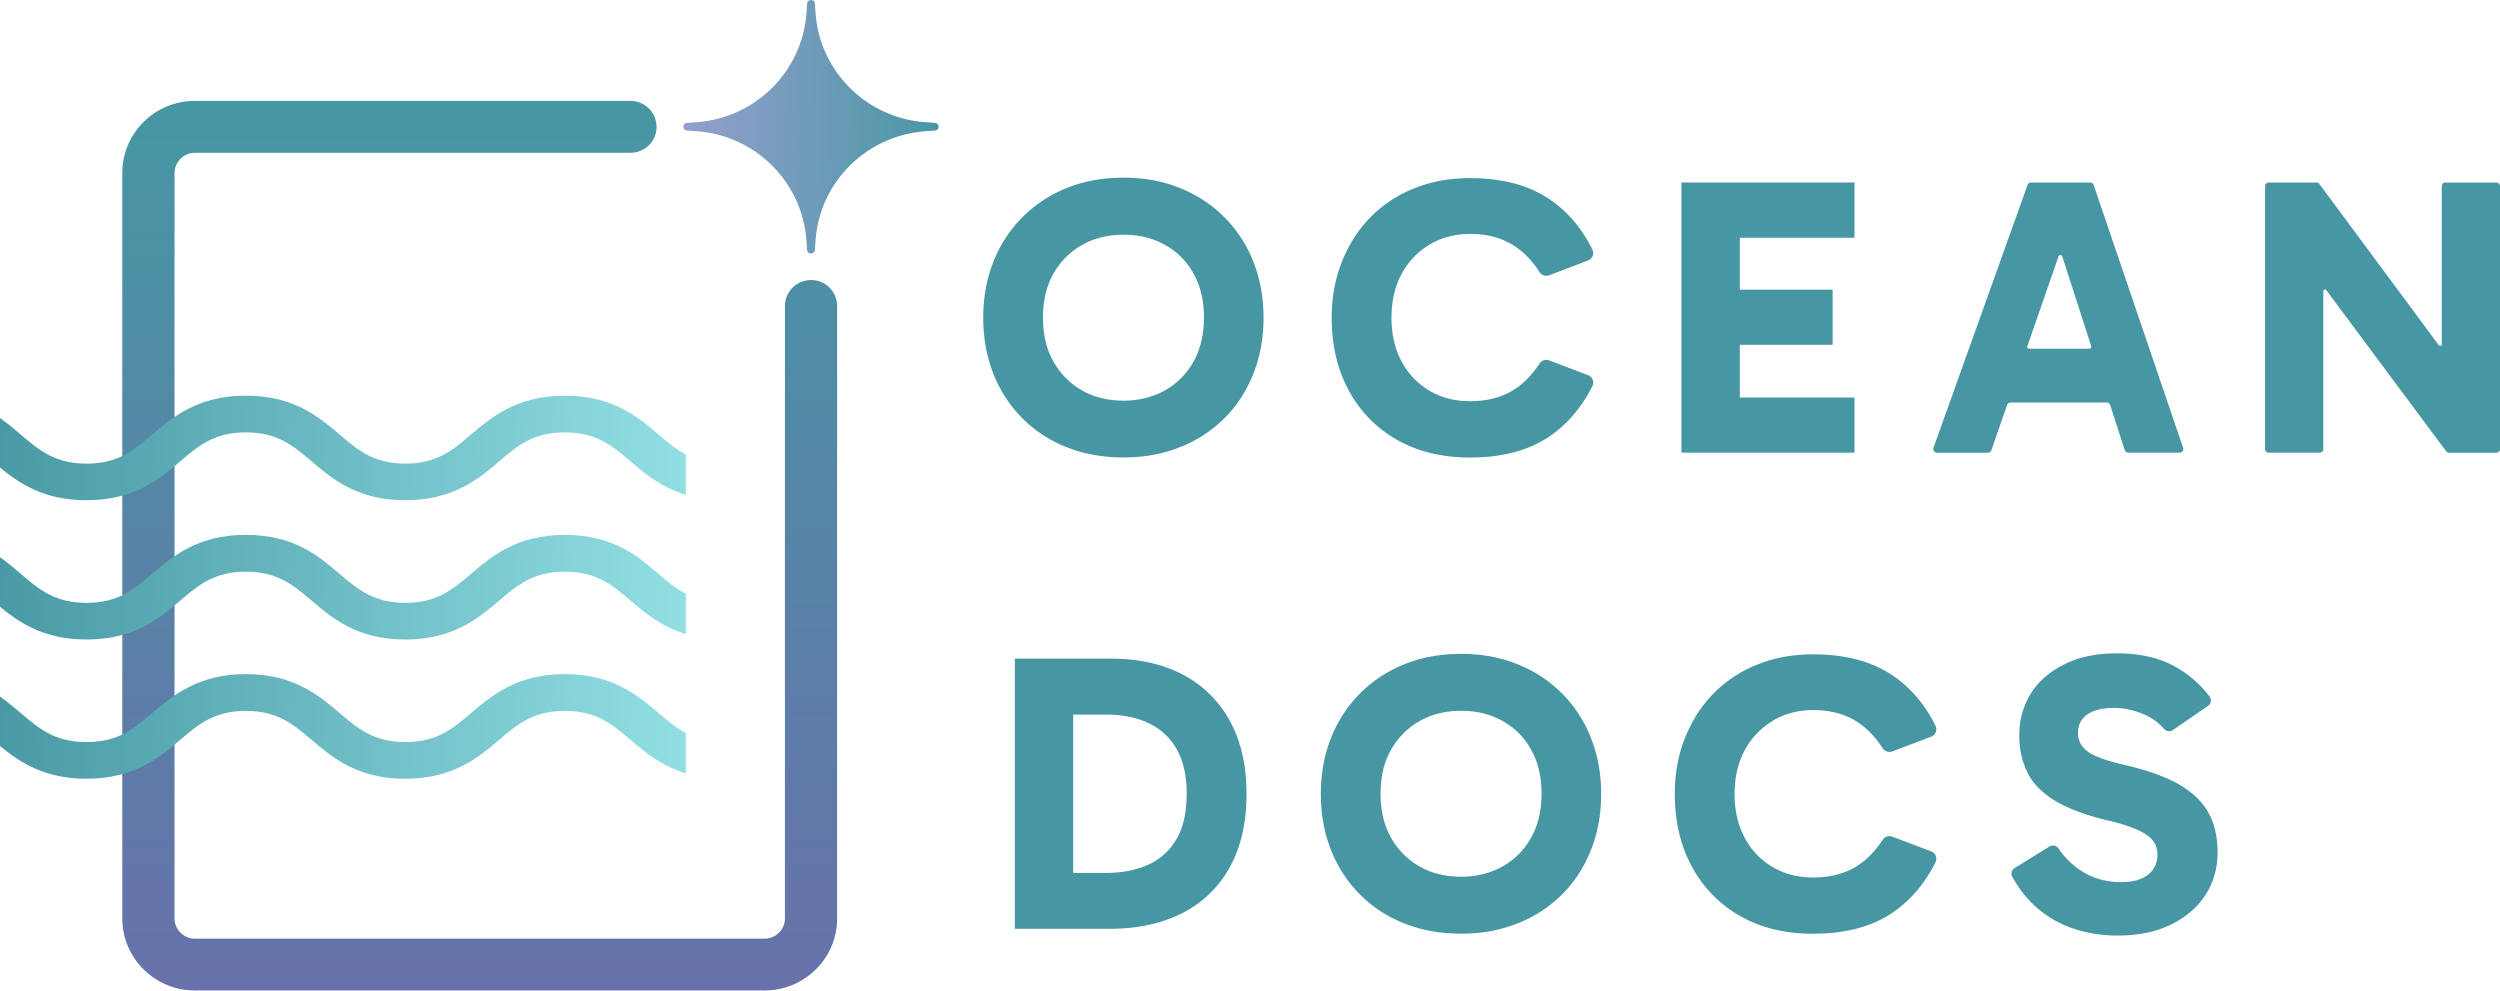
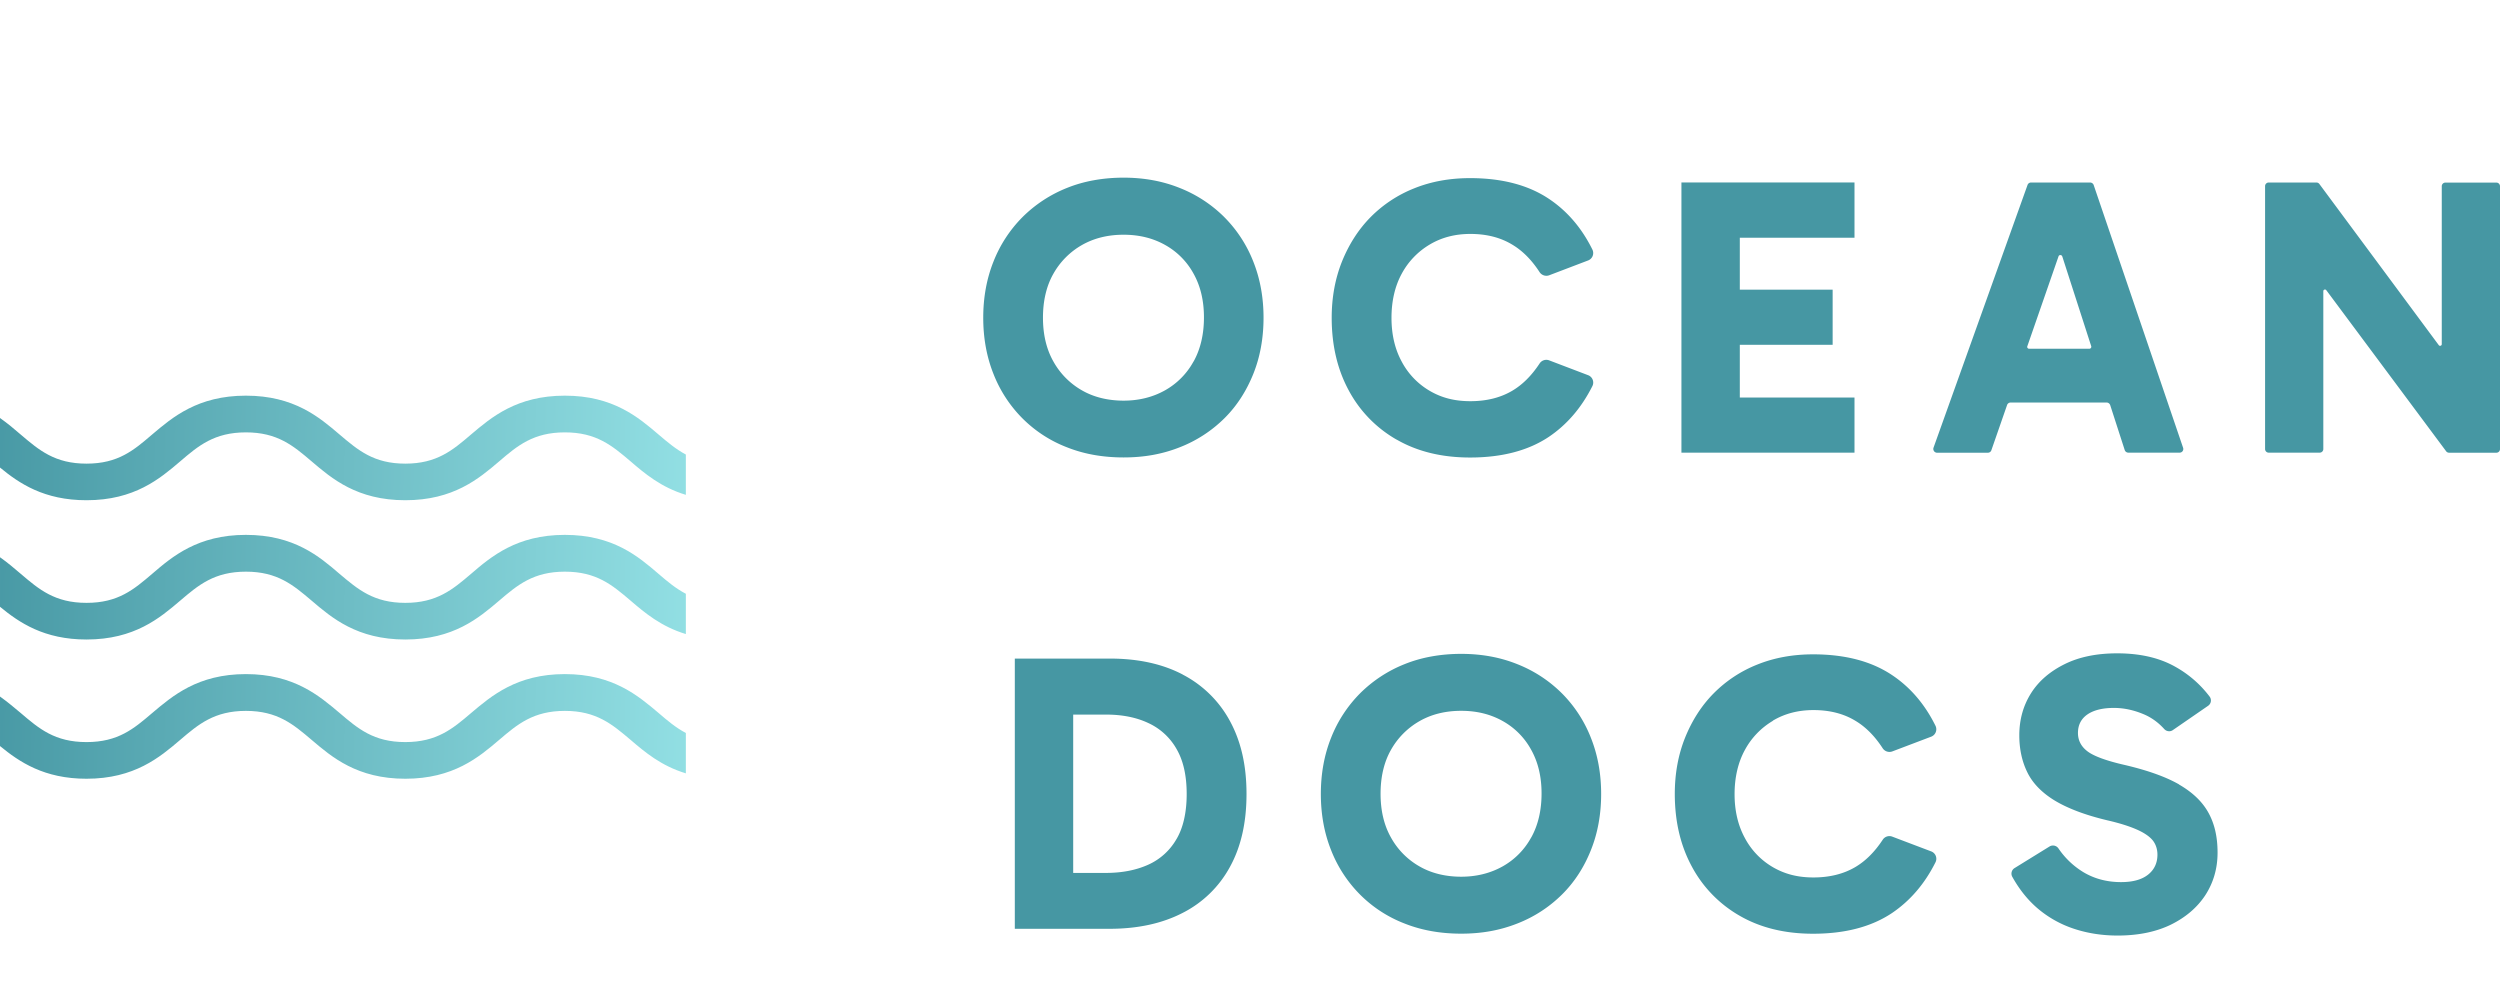
<svg xmlns="http://www.w3.org/2000/svg" width="159" height="63" fill="none">
-   <path d="m59.47 8.304-.61.042c-3.747.27-6.73 3.223-6.99 6.943l-.043.605c-.026.3-.478.3-.495 0l-.043-.605c-.273-3.72-3.244-6.681-6.99-6.943l-.61-.042c-.303-.026-.303-.472 0-.489l.61-.043c3.746-.27 6.726-3.223 6.99-6.943l.043-.604c.026-.3.477-.3.495 0l.042.604c.269 3.72 3.244 6.682 6.991 6.943l.61.043c.302.026.302.471 0 .489z" fill="url(#a)" />
  <path d="M77.867 13.81a8.363 8.363 0 0 0-2.835-1.855c-1.095-.441-2.289-.656-3.572-.656s-2.523.215-3.606.656a8.41 8.41 0 0 0-2.826 1.856 8.338 8.338 0 0 0-1.842 2.824c-.434 1.088-.652 2.28-.652 3.574s.218 2.486.652 3.575a8.276 8.276 0 0 0 1.842 2.824 8.117 8.117 0 0 0 2.826 1.838c1.087.433 2.285.647 3.606.647 1.322 0 2.477-.214 3.573-.647a8.32 8.32 0 0 0 2.834-1.838c.802-.793 1.407-1.745 1.842-2.825.434-1.08.652-2.28.652-3.574s-.218-2.485-.652-3.574a8.275 8.275 0 0 0-1.842-2.824zm-1.956 9.176a4.665 4.665 0 0 1-1.816 1.839c-.772.433-1.654.656-2.635.656-.98 0-1.888-.215-2.651-.656a4.78 4.78 0 0 1-1.816-1.839c-.443-.784-.66-1.718-.66-2.781 0-1.063.217-2.01.66-2.79a4.817 4.817 0 0 1 1.816-1.83c.776-.442 1.662-.656 2.651-.656.99 0 1.859.214 2.635.647a4.617 4.617 0 0 1 1.816 1.83c.443.793.66 1.719.66 2.782s-.217 2.01-.66 2.807v-.009zM88.827 27.958c1.313.758 2.869 1.14 4.668 1.14 2.033 0 3.704-.442 5.008-1.312 1.164-.784 2.085-1.864 2.775-3.235a.501.501 0 0 0-.277-.69l-2.476-.943a.508.508 0 0 0-.61.206c-.512.775-1.096 1.354-1.748 1.735-.754.442-1.64.656-2.651.656-1.01 0-1.825-.214-2.583-.656a4.686 4.686 0 0 1-1.782-1.856c-.435-.8-.652-1.727-.652-2.79 0-1.062.217-2.01.652-2.807a4.8 4.8 0 0 1 1.782-1.855c.754-.45 1.615-.673 2.583-.673 1.019 0 1.905.223 2.651.673.661.39 1.245.977 1.748 1.752a.517.517 0 0 0 .61.206l2.476-.943a.504.504 0 0 0 .277-.69c-.677-1.371-1.598-2.451-2.775-3.235-1.304-.87-2.975-1.312-5.008-1.312-1.288 0-2.469.214-3.547.647a8.107 8.107 0 0 0-2.784 1.839c-.78.793-1.38 1.744-1.816 2.824-.434 1.089-.652 2.28-.652 3.575 0 1.735.358 3.27 1.079 4.607a7.877 7.877 0 0 0 3.052 3.141v-.009.005zM117.946 25.284h-7.294v-3.356h5.904v-3.506h-5.904v-3.304h7.294v-3.514h-11.007v17.185h11.007v-3.506zM134.204 25.75l.929 2.876a.244.244 0 0 0 .226.163h3.261a.233.233 0 0 0 .226-.308l-5.687-16.71a.243.243 0 0 0-.225-.163h-3.756a.237.237 0 0 0-.226.154l-5.98 16.71a.242.242 0 0 0 .225.322h3.227c.103 0 .192-.06.226-.155l1.002-2.884a.237.237 0 0 1 .226-.154h6.104c.102 0 .192.068.226.163v-.01l-.004-.003zm-3.044-9.445 1.842 5.713a.127.127 0 0 1-.124.163h-3.824c-.085 0-.149-.086-.115-.163l1.983-5.713c.034-.111.2-.111.234 0h.004zM155.296 11.844v10.045c0 .103-.133.146-.192.06l-7.592-10.247a.234.234 0 0 0-.192-.094h-3.026a.23.23 0 0 0-.235.231v16.719a.23.23 0 0 0 .235.231h3.235a.23.23 0 0 0 .234-.231V18.52c0-.103.133-.146.192-.06l7.618 10.238c.042.06.115.095.192.095h3.001a.23.23 0 0 0 .234-.232V11.843a.23.23 0 0 0-.234-.23h-3.236a.23.23 0 0 0-.234.23zM75.233 42.906c-1.296-.681-2.843-1.02-4.642-1.02h-6.049v17.186h6.023c1.8 0 3.347-.339 4.65-1.011a7.03 7.03 0 0 0 3.01-2.928c.704-1.277 1.053-2.82 1.053-4.64 0-1.822-.35-3.34-1.053-4.634a7.14 7.14 0 0 0-3-2.953h.008zm-.41 10.462A3.912 3.912 0 0 1 73.017 55c-.776.347-1.67.518-2.702.518h-2.06V45.448h2.09c1.035 0 1.94.18 2.702.544a3.957 3.957 0 0 1 1.79 1.659c.427.741.636 1.692.636 2.85 0 1.157-.218 2.143-.653 2.875h.009l-.004-.008zM99.339 44.098a8.363 8.363 0 0 0-2.835-1.856c-1.095-.441-2.285-.656-3.572-.656s-2.52.215-3.606.656a8.41 8.41 0 0 0-2.826 1.856 8.336 8.336 0 0 0-1.842 2.824c-.435 1.089-.652 2.28-.652 3.574 0 1.295.217 2.486.652 3.575a8.274 8.274 0 0 0 1.842 2.824 8.119 8.119 0 0 0 2.826 1.839c1.087.432 2.285.647 3.606.647 1.322 0 2.477-.215 3.572-.647a8.321 8.321 0 0 0 2.835-1.839c.801-.793 1.411-1.744 1.841-2.824.435-1.08.653-2.28.653-3.575 0-1.294-.218-2.485-.653-3.574a8.263 8.263 0 0 0-1.841-2.824zm-1.957 9.167a4.667 4.667 0 0 1-1.816 1.839c-.775.432-1.654.655-2.634.655s-1.888-.214-2.651-.655a4.752 4.752 0 0 1-1.816-1.839c-.444-.784-.661-1.719-.661-2.781 0-1.063.217-2.01.66-2.79a4.817 4.817 0 0 1 1.817-1.83c.771-.442 1.662-.656 2.651-.656.989 0 1.859.214 2.634.647a4.617 4.617 0 0 1 1.816 1.83c.444.793.661 1.719.661 2.781 0 1.063-.217 2.01-.66 2.803v-.008.004zM112.753 45.834c.755-.45 1.616-.673 2.584-.673 1.018 0 1.905.222 2.651.672.661.39 1.245.978 1.748 1.753a.518.518 0 0 0 .609.206l2.477-.939a.504.504 0 0 0 .277-.69c-.678-1.371-1.598-2.451-2.775-3.235-1.304-.87-2.975-1.312-5.009-1.312-1.287 0-2.468.215-3.546.648a8.11 8.11 0 0 0-2.784 1.838c-.784.793-1.381 1.744-1.816 2.82-.435 1.089-.652 2.28-.652 3.574 0 1.736.358 3.27 1.079 4.607a7.874 7.874 0 0 0 3.052 3.142c1.313.759 2.868 1.14 4.667 1.14 2.034 0 3.705-.441 5.009-1.311 1.164-.785 2.089-1.865 2.775-3.236a.501.501 0 0 0-.277-.69l-2.477-.939a.507.507 0 0 0-.609.206c-.512.776-1.096 1.354-1.748 1.736-.754.441-1.645.655-2.651.655-1.006 0-1.825-.214-2.584-.655a4.682 4.682 0 0 1-1.781-1.856c-.435-.802-.653-1.727-.653-2.786 0-1.058.218-2.01.653-2.807a4.797 4.797 0 0 1 1.781-1.856V45.833zM138.594 49.892c-.861-.493-2.007-.896-3.435-1.234-1.181-.266-1.983-.562-2.392-.87-.409-.309-.609-.699-.609-1.174 0-.502.2-.896.601-1.175.4-.274.963-.415 1.688-.415.609 0 1.227.128 1.841.381.512.206.964.527 1.356.96.14.154.366.189.537.077l2.251-1.551a.41.41 0 0 0 .106-.579 7.014 7.014 0 0 0-2.191-1.907c-1.01-.57-2.242-.853-3.696-.853-1.287 0-2.4.223-3.329.682-.929.458-1.654 1.071-2.148 1.855-.495.785-.746 1.676-.746 2.683 0 .853.166 1.642.503 2.332.336.698.92 1.302 1.739 1.804.827.501 1.939.926 3.338 1.26.861.197 1.521.416 1.982.63.46.214.776.45.955.69.174.24.268.536.268.87 0 .518-.192.943-.584 1.26-.392.317-.963.484-1.73.484-.879 0-1.68-.206-2.392-.63a5.133 5.133 0 0 1-1.59-1.513.421.421 0 0 0-.558-.128l-2.234 1.38a.415.415 0 0 0-.149.544c.435.784.955 1.44 1.556 1.967a6.88 6.88 0 0 0 2.34 1.337c.87.292 1.807.442 2.809.442 1.305 0 2.434-.232 3.381-.69.946-.467 1.679-1.089 2.199-1.882.512-.793.776-1.693.776-2.7 0-1.007-.192-1.838-.584-2.545-.392-.708-1.019-1.303-1.88-1.796l.009.008.012-.004z" fill="#4697A3" />
-   <path d="M48.616 62.994H12.387c-2.54 0-4.608-2.053-4.608-4.573V10.99c0-2.52 2.068-4.573 4.608-4.573h27.708c.912 0 1.663.733 1.663 1.65 0 .917-.738 1.65-1.663 1.65H12.387c-.694 0-1.287.587-1.287 1.277v47.43c0 .69.593 1.277 1.287 1.277h36.23c.72 0 1.304-.578 1.304-1.277V19.459c0-.904.737-1.65 1.662-1.65.925 0 1.658.733 1.658 1.65v38.962c0 2.52-2.067 4.573-4.616 4.573h-.009z" fill="url(#b)" />
  <path d="M43.62 28.91v2.562c-1.577-.476-2.625-1.363-3.52-2.134-1.168-.99-2.166-1.839-4.174-1.839-2.007 0-3.018.849-4.173 1.839-1.296 1.106-2.916 2.477-5.976 2.477s-4.668-1.371-5.964-2.477c-1.163-.99-2.165-1.839-4.173-1.839s-3.018.849-4.173 1.839c-1.296 1.106-2.912 2.477-5.964 2.477-2.702 0-4.275-1.067-5.503-2.079v-3.15c.494.348.92.708 1.321 1.055 1.164.99 2.166 1.847 4.182 1.847 2.016 0 3.01-.857 4.165-1.847 1.304-1.106 2.911-2.477 5.972-2.477 3.06 0 4.668 1.371 5.963 2.477 1.168.99 2.166 1.847 4.174 1.847 2.008 0 3.018-.857 4.173-1.847 1.304-1.106 2.916-2.477 5.976-2.477 3.061 0 4.668 1.371 5.964 2.477.563.48 1.095.93 1.73 1.268z" fill="url(#c)" />
  <path d="M41.89 36.504c.563.484 1.095.93 1.73 1.26v2.562c-1.577-.475-2.625-1.362-3.52-2.13-1.168-.994-2.166-1.838-4.174-1.838-2.007 0-3.018.853-4.173 1.838-1.296 1.106-2.916 2.477-5.976 2.477s-4.668-1.37-5.964-2.477c-1.163-.985-2.165-1.838-4.173-1.838s-3.018.853-4.173 1.838c-1.296 1.106-2.912 2.477-5.964 2.477-2.702 0-4.275-1.07-5.503-2.082v-3.15c.494.347.92.715 1.33 1.063 1.155.985 2.157 1.838 4.173 1.838s3.01-.853 4.165-1.838c1.296-1.115 2.911-2.486 5.972-2.486 3.06 0 4.668 1.371 5.963 2.486 1.168.985 2.166 1.838 4.174 1.838 2.008 0 3.018-.853 4.173-1.838 1.296-1.115 2.916-2.486 5.976-2.486 3.061 0 4.668 1.371 5.964 2.486z" fill="url(#d)" />
  <path d="M41.89 45.35c.563.484 1.095.934 1.73 1.268v2.567c-1.577-.476-2.625-1.367-3.52-2.134-1.168-.986-2.166-1.839-4.174-1.839-2.007 0-3.018.853-4.173 1.839-1.296 1.105-2.916 2.477-5.976 2.477s-4.668-1.372-5.964-2.477c-1.163-.986-2.165-1.839-4.173-1.839s-3.018.853-4.173 1.839c-1.296 1.105-2.912 2.477-5.964 2.477-2.702 0-4.275-1.072-5.503-2.079V44.3c.494.352.92.716 1.321 1.05 1.164.995 2.166 1.847 4.182 1.847 2.016 0 3.01-.852 4.165-1.838 1.304-1.102 2.911-2.486 5.972-2.486 3.06 0 4.668 1.384 5.963 2.477 1.168.995 2.166 1.847 4.174 1.847 2.008 0 3.018-.852 4.173-1.838 1.304-1.102 2.916-2.486 5.976-2.486 3.061 0 4.668 1.384 5.964 2.477z" fill="url(#e)" />
  <defs>
    <linearGradient id="a" x1="60.446" y1="8.312" x2="42.785" y2="7.812" gradientUnits="userSpaceOnUse">
      <stop stop-color="#4697A3" />
      <stop offset="1" stop-color="#989FCF" />
    </linearGradient>
    <linearGradient id="b" x1="30.512" y1="6.414" x2="30.512" y2="62.994" gradientUnits="userSpaceOnUse">
      <stop stop-color="#4697A3" />
      <stop offset="1" stop-color="#6871AA" />
    </linearGradient>
    <linearGradient id="c" x1="45.731" y1="29.308" x2="-1.88" y2="27.765" gradientUnits="userSpaceOnUse">
      <stop stop-color="#95E2E6" />
      <stop offset="1" stop-color="#4697A3" />
    </linearGradient>
    <linearGradient id="d" x1="45.731" y1="38.166" x2="-1.88" y2="36.623" gradientUnits="userSpaceOnUse">
      <stop stop-color="#95E2E6" />
      <stop offset="1" stop-color="#4697A3" />
    </linearGradient>
    <linearGradient id="e" x1="45.731" y1="47.021" x2="-1.88" y2="45.477" gradientUnits="userSpaceOnUse">
      <stop stop-color="#95E2E6" />
      <stop offset="1" stop-color="#4697A3" />
    </linearGradient>
  </defs>
</svg>